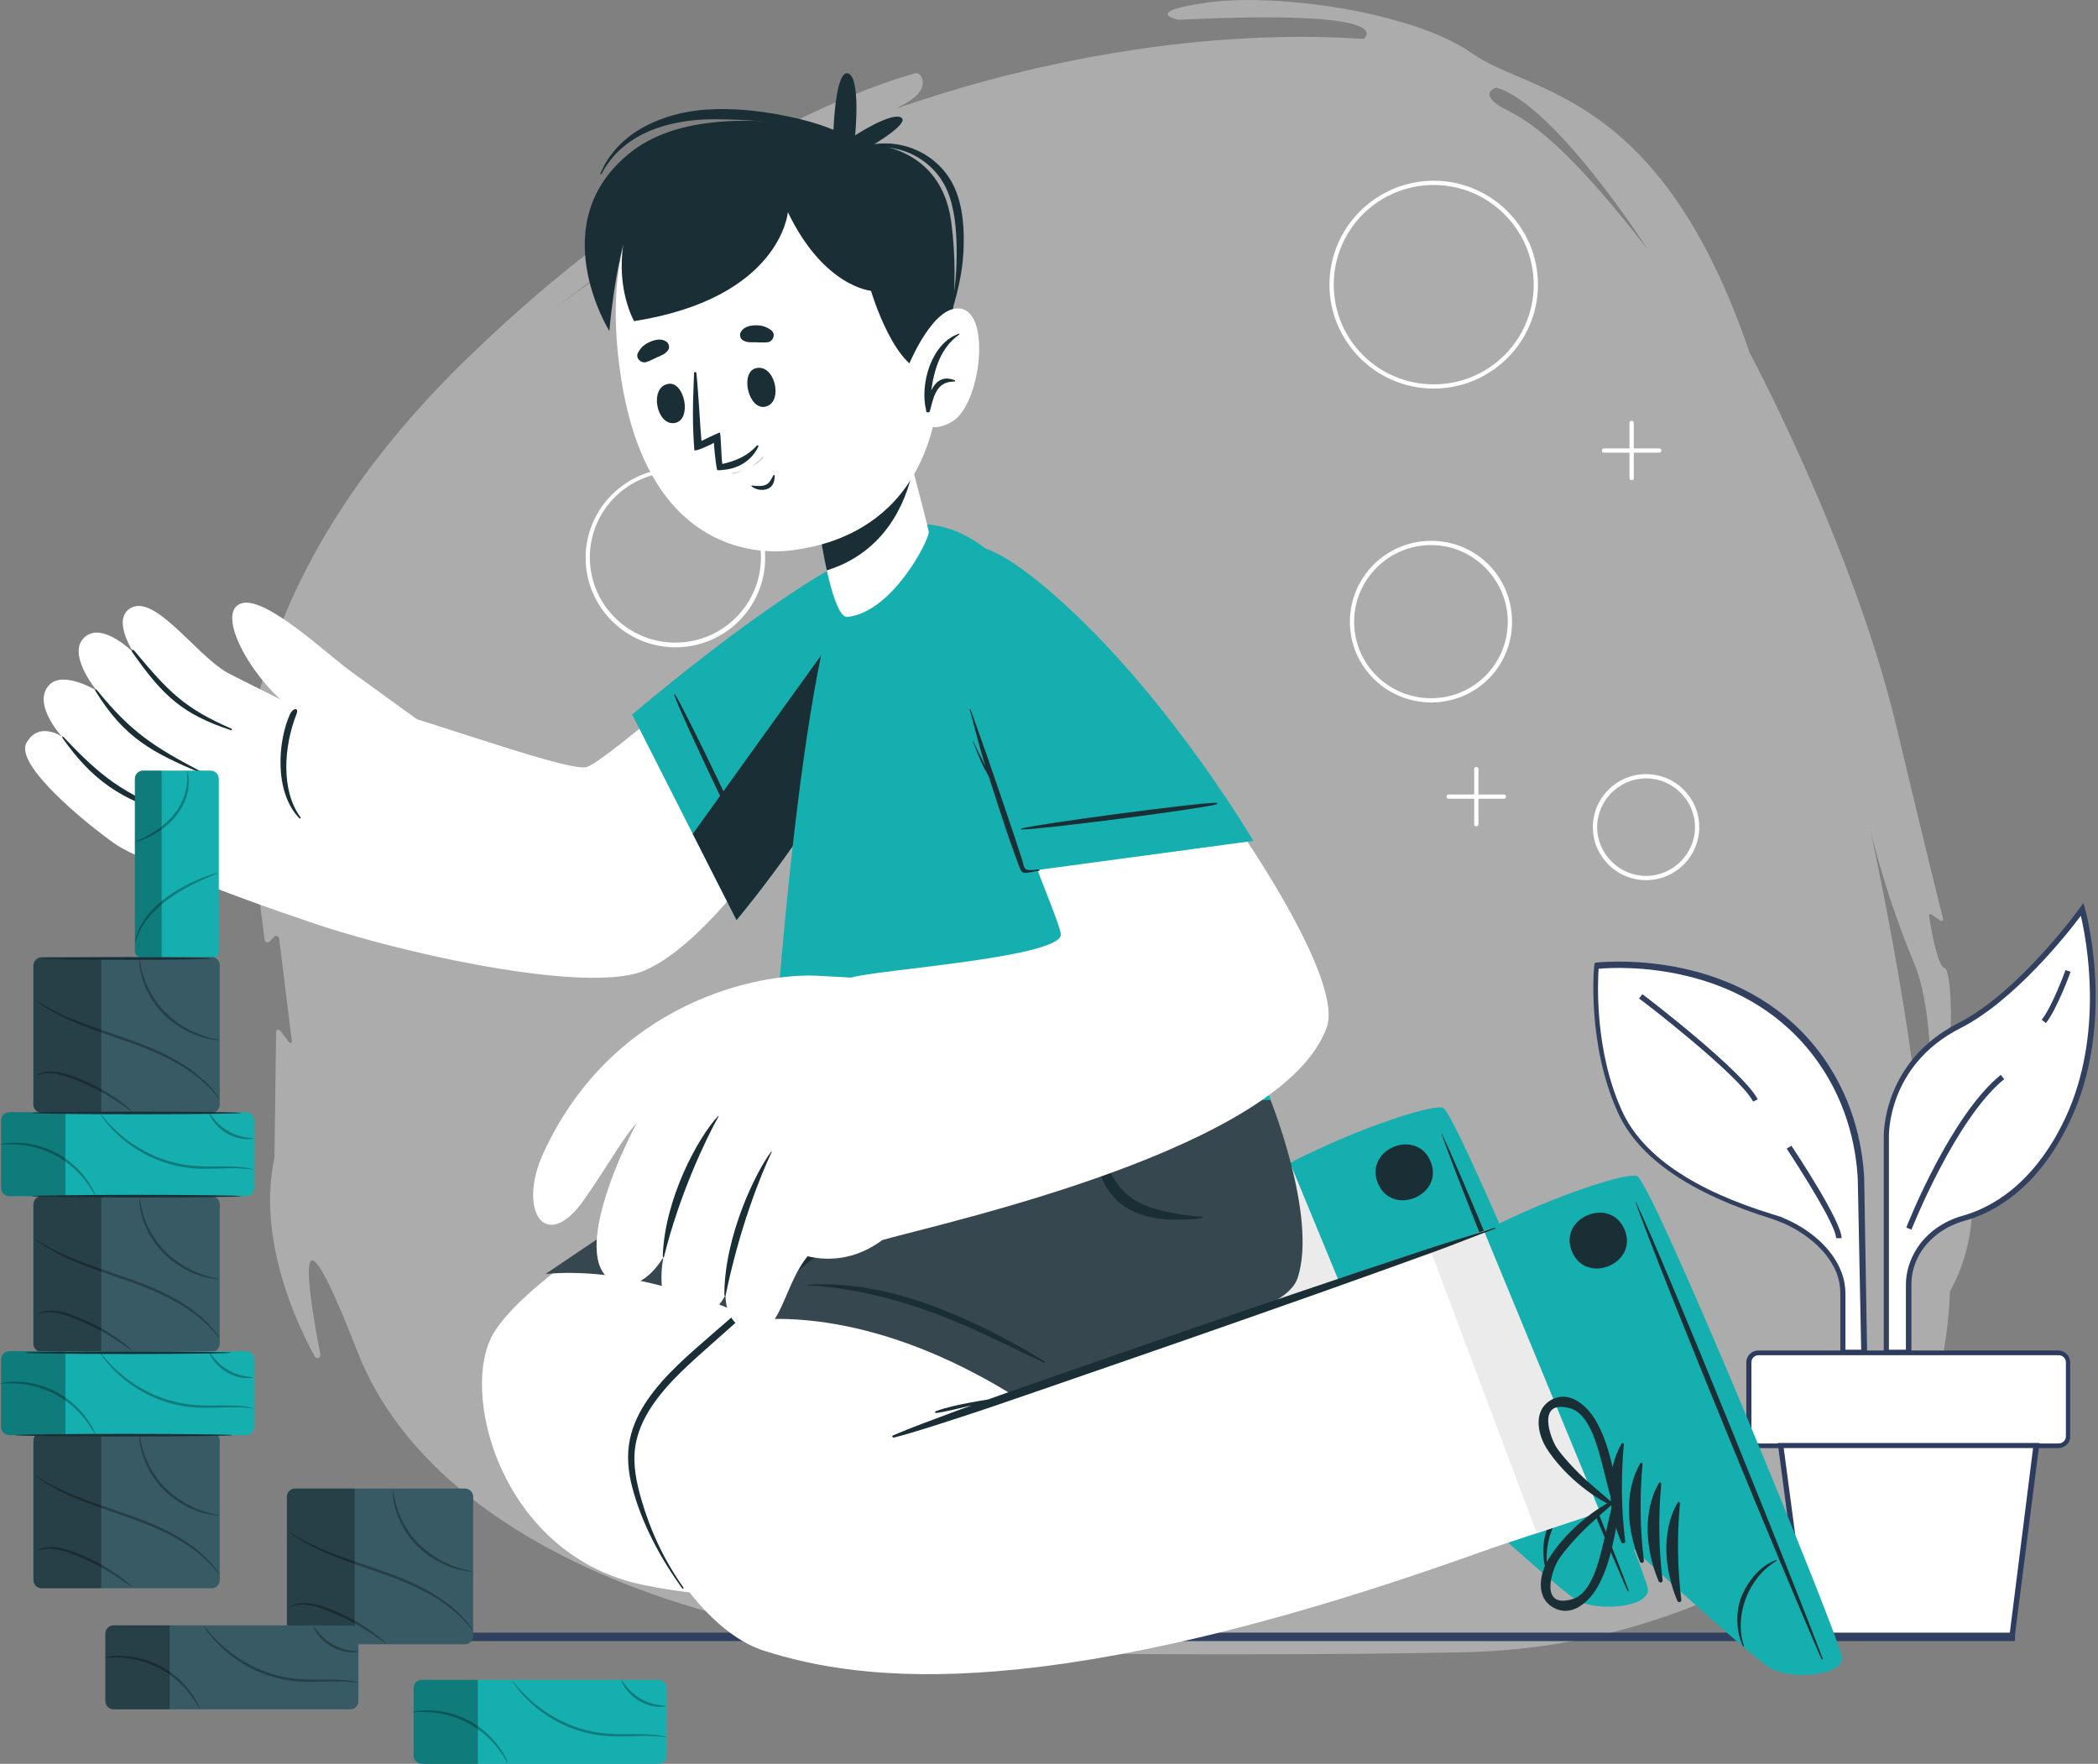
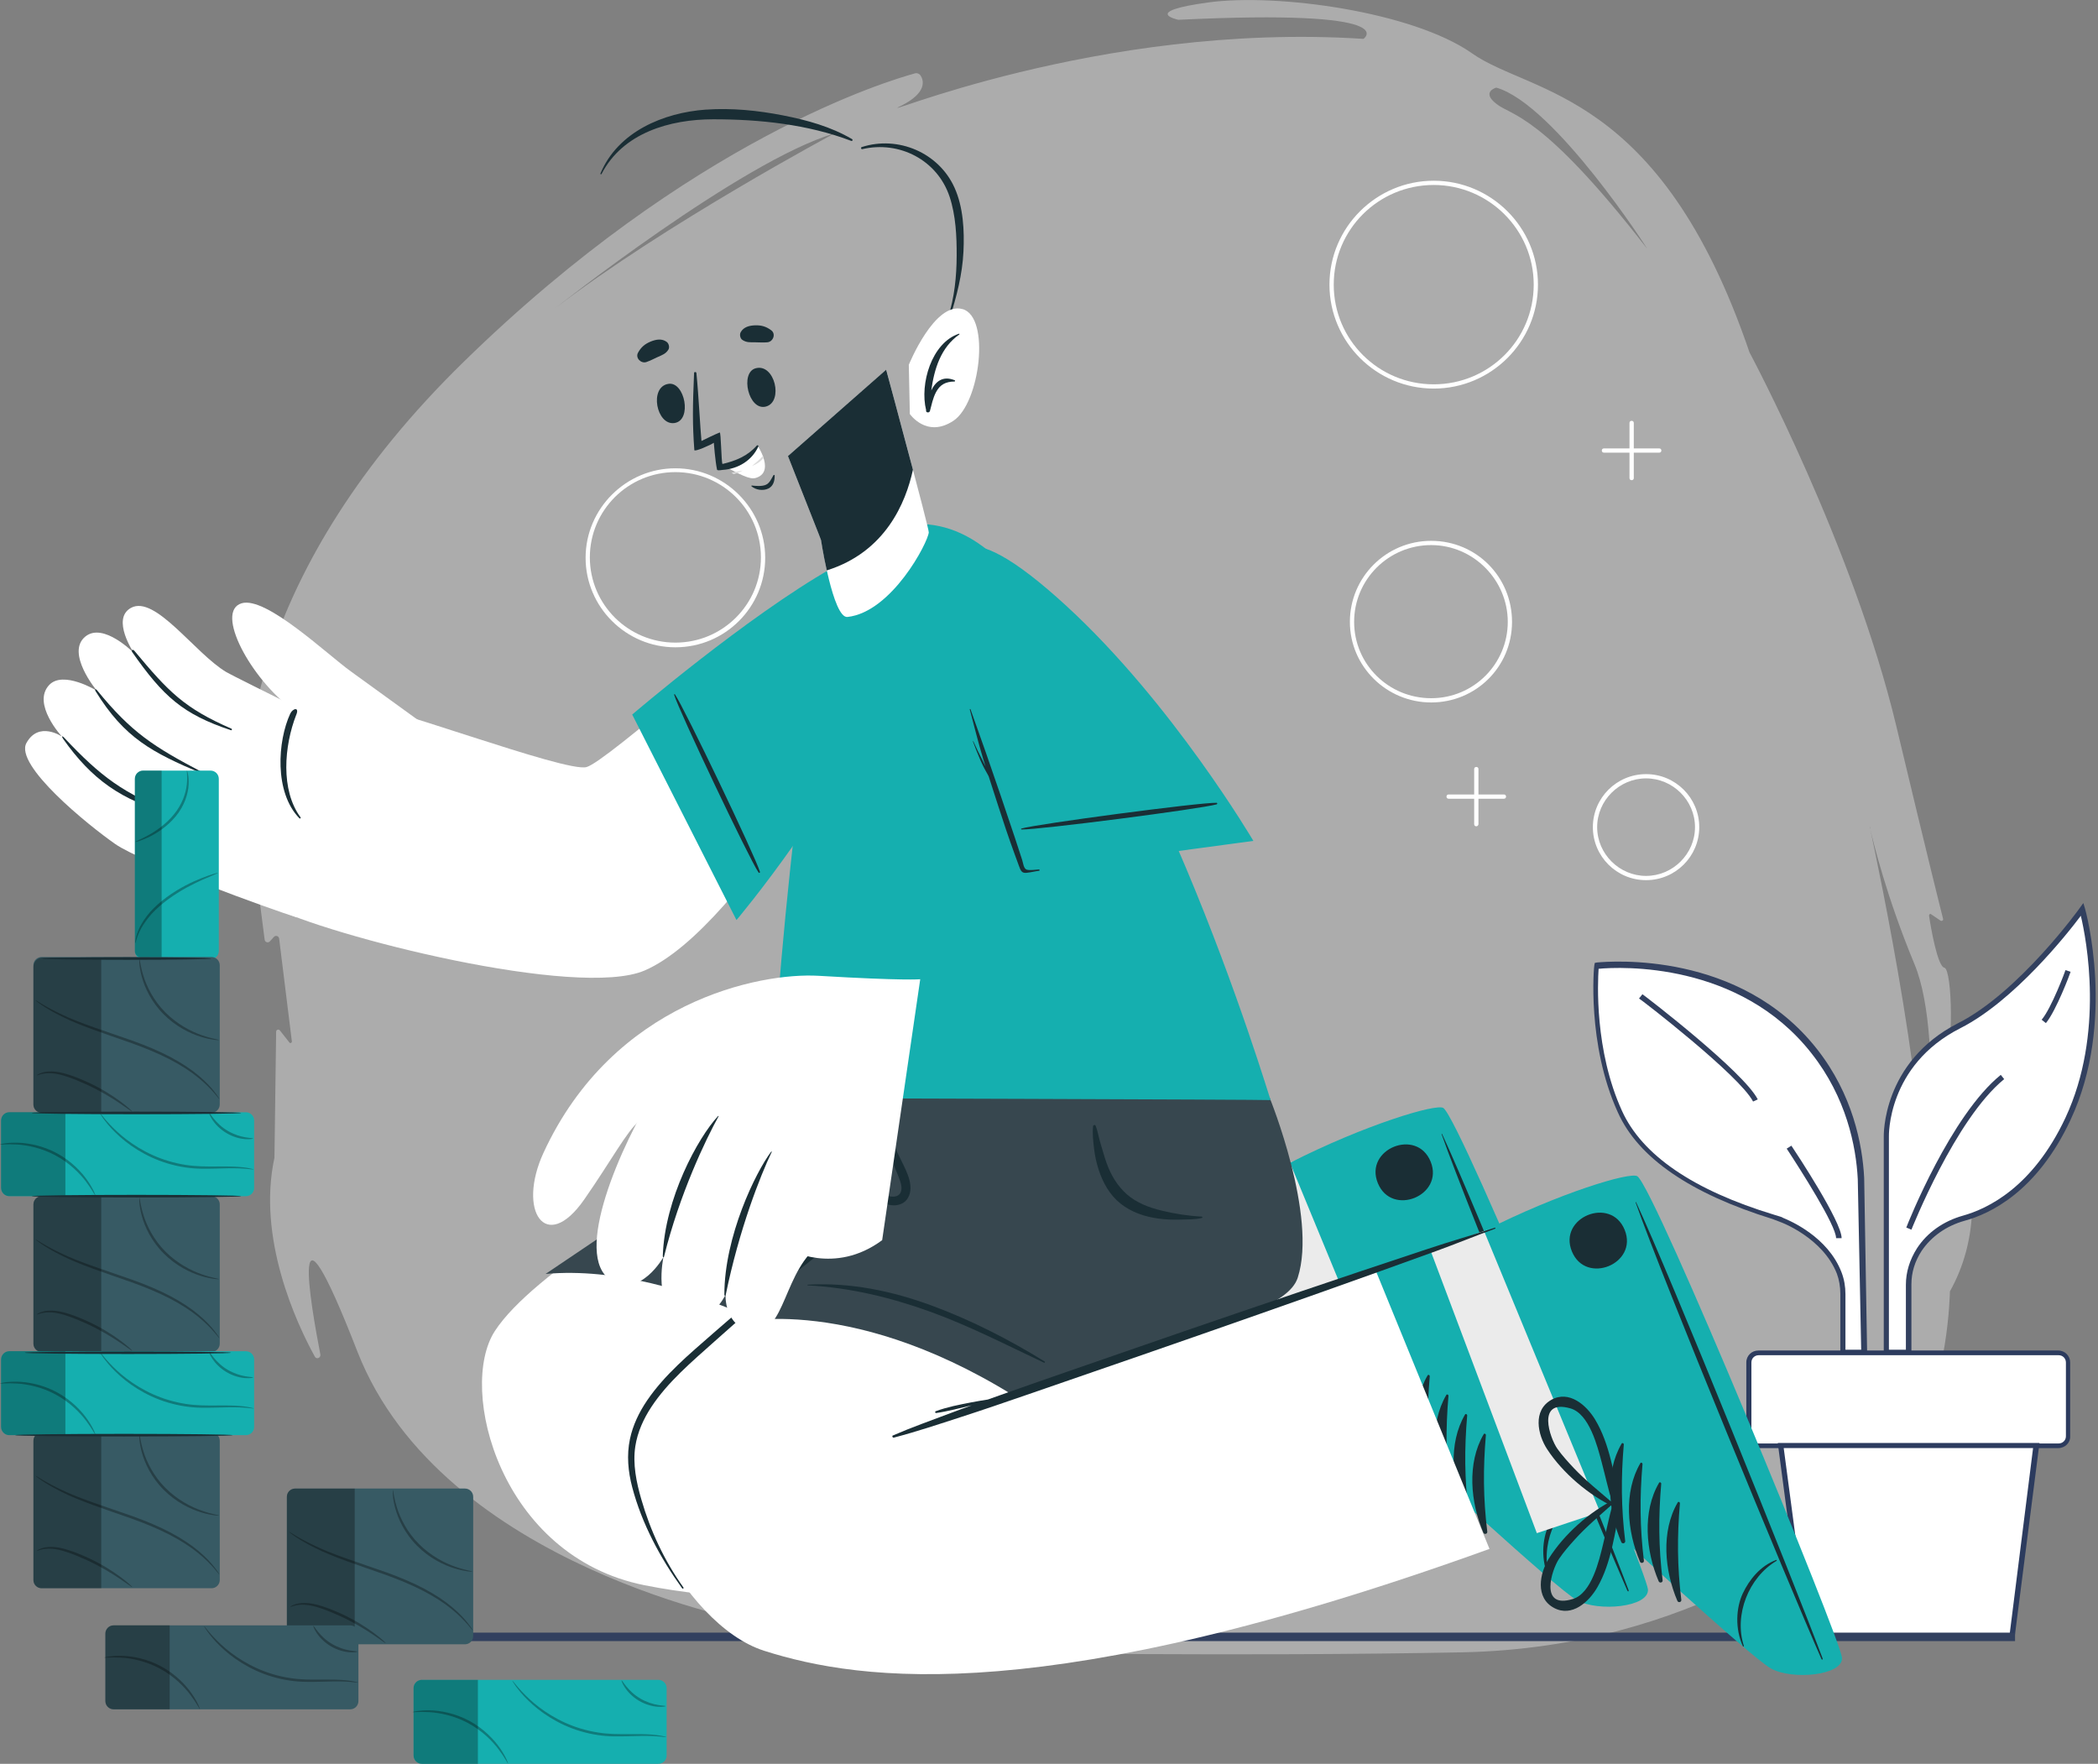
<svg xmlns="http://www.w3.org/2000/svg" width="113" height="95" viewBox="0 0 113 95" fill="none">
  <rect x="0" y="0" width="113" height="95" fill="#808080" stroke="none" />
  <g clip-path="url(#clip0_1605_3059)">
    <path opacity="0.35" d="M104.725 57.263C105.229 56.761 105.161 52.215 104.725 52.122C104.358 52.054 103.992 49.952 103.899 49.312C103.899 49.244 103.967 49.198 104.015 49.244L104.519 49.587C104.587 49.632 104.68 49.564 104.657 49.495C104.496 48.855 103.924 46.594 102.135 39.102C99.82 29.415 94.228 18.976 94.228 18.976C89.415 4.835 82.447 5.109 79.283 2.871C76.097 0.633 68.808 -0.373 65.095 0.129C61.404 0.632 63.467 1.066 63.467 1.066C75.752 0.472 73.438 2.094 73.438 2.094C59.089 1.158 46.619 6.64 48.523 5.704C49.943 4.995 49.76 4.334 49.578 4.059C49.509 3.968 49.394 3.923 49.303 3.946C47.882 4.334 37.27 7.464 24.96 19.503C13.386 30.811 13.179 40.817 13.316 43.147C13.338 43.49 13.361 43.672 13.361 43.672L14.255 50.617C14.278 50.754 14.439 50.799 14.53 50.708L14.759 50.456C14.85 50.365 15.011 50.411 15.034 50.547L15.721 56.099C15.721 56.167 15.63 56.213 15.583 56.145L15.079 55.504C15.011 55.413 14.873 55.459 14.873 55.572L14.782 62.358C13.842 66.677 15.951 71.245 16.959 73.072C17.049 73.231 17.279 73.14 17.256 72.958C16.729 70.239 15.491 63.135 19.251 72.799C23.812 84.451 40.82 87.443 40.82 87.443L51.41 88.951C51.571 88.974 51.73 88.996 51.891 88.996C53.838 89.019 66.974 89.226 78.732 88.996C91.453 88.745 98.765 82.143 98.765 82.143C98.765 82.143 97.574 82.577 96.267 83.422C94.982 84.29 97.551 81.8 97.551 81.8C97.551 81.8 100.393 79.562 101.493 77.688C102.365 76.225 102.708 76.729 102.823 77.025C102.846 77.093 102.937 77.116 102.984 77.047C104.931 74.9 105.024 69.555 105.024 69.555C108.118 64.026 104.223 57.767 104.727 57.264L104.725 57.263ZM29.909 16.598C29.909 16.598 39.926 8.672 44.944 7.186C44.944 7.186 35.798 12.075 29.909 16.598ZM80.589 5.587C79.763 4.947 80.589 4.719 80.589 4.719C83.73 5.61 88.818 13.515 88.702 13.377C82.995 6.021 81.39 6.25 80.589 5.587ZM103.533 66.332C104.176 60.757 101.08 46.297 100.737 44.675C100.715 44.584 100.715 44.516 100.715 44.516C100.715 44.516 100.737 44.561 100.737 44.675C100.898 45.361 101.609 48.307 103.12 51.94C104.839 56.097 103.533 66.332 103.533 66.332Z" fill="white" />
    <path d="M85.989 52.021C85.989 52.021 85.576 56.178 87.248 59.856C89.22 64.22 96.188 65.635 95.936 65.681C95.936 65.681 98.296 66.526 99.077 68.559C99.215 68.925 99.283 69.291 99.283 69.679V72.809H100.429C100.361 69.702 100.291 66.573 100.223 63.466C100.155 62.141 99.787 59.263 97.701 56.589C93.576 51.38 86.538 51.975 85.989 52.021Z" fill="white" />
    <path d="M100.565 72.97H99.122V69.681C99.122 69.292 99.054 68.927 98.938 68.606C98.182 66.664 95.913 65.819 95.89 65.819L95.477 65.66C91.054 64.29 88.235 62.37 87.134 59.903C85.461 56.225 85.85 52.022 85.874 51.977L85.897 51.863L86.011 51.84C86.79 51.772 93.712 51.223 97.862 56.5C99.787 58.944 100.315 61.641 100.406 63.445L100.567 72.97H100.565ZM99.397 72.696H100.245L100.061 63.511C99.971 61.73 99.442 59.102 97.563 56.726C93.689 51.791 87.293 52.066 86.102 52.18C86.056 52.888 85.873 56.566 87.362 59.833C88.439 62.209 91.19 64.104 95.568 65.431C95.843 65.522 95.981 65.544 96.026 65.59C96.417 65.749 98.457 66.617 99.19 68.537C99.328 68.902 99.397 69.291 99.397 69.702V72.694V72.696Z" fill="#32405F" />
    <path d="M94.423 59.331C93.69 57.916 88.349 53.803 88.279 53.779L88.463 53.55C88.692 53.709 93.919 57.73 94.675 59.215L94.423 59.329V59.331Z" fill="#32405F" />
    <path d="M99.191 66.687H98.893C98.893 66.001 96.968 62.986 96.233 61.866L96.485 61.707C96.76 62.118 99.191 65.796 99.191 66.687Z" fill="#32405F" />
    <path d="M101.62 72.832V61.228C101.62 61.228 101.459 57.321 105.562 55.242C108.885 53.551 112.187 48.983 112.187 48.983C112.187 48.983 113.882 54.969 111.431 60.269C109.62 64.153 107.053 65.294 105.816 65.637C104.854 65.912 103.982 66.482 103.433 67.327C103.088 67.83 102.861 68.47 102.861 69.201V72.857H101.623V72.834L101.62 72.832Z" fill="white" />
    <path d="M102.95 72.971H101.461V61.228C101.461 61.205 101.348 57.207 105.472 55.105C108.726 53.461 112.004 48.938 112.026 48.892L112.21 48.64L112.301 48.938C112.324 49.006 113.997 55.037 111.522 60.314C109.711 64.199 107.167 65.385 105.815 65.751C104.83 66.026 104.026 66.596 103.5 67.373C103.132 67.943 102.95 68.538 102.95 69.177V72.969V72.971ZM101.759 72.696H102.653V69.2C102.653 68.514 102.859 67.852 103.25 67.235C103.799 66.39 104.67 65.772 105.725 65.476C107.032 65.111 109.484 63.968 111.249 60.199C113.358 55.676 112.373 50.581 112.075 49.324C111.342 50.306 108.476 53.916 105.589 55.378C101.624 57.389 101.738 61.203 101.738 61.226V72.694H101.76L101.759 72.696Z" fill="#32405F" />
    <path d="M102.95 66.231L102.675 66.117C102.766 65.865 105.081 60.062 107.763 57.893L107.947 58.122C105.312 60.269 102.972 66.187 102.95 66.232V66.231Z" fill="#32405F" />
    <path d="M111.409 52.295C111.409 52.295 110.63 54.374 110.102 55.014L111.409 52.295Z" fill="#32405F" />
    <path d="M110.194 55.105L109.965 54.923C110.492 54.306 111.249 52.274 111.249 52.25L111.524 52.341C111.501 52.432 110.745 54.442 110.194 55.105Z" fill="#32405F" />
    <path d="M110.858 77.859H94.699C94.424 77.859 94.195 77.63 94.195 77.357V73.382C94.195 73.107 94.424 72.879 94.699 72.879H110.858C111.133 72.879 111.362 73.109 111.362 73.382V77.357C111.385 77.632 111.156 77.859 110.858 77.859Z" fill="white" />
    <path d="M110.859 77.996H94.7C94.332 77.996 94.058 77.698 94.058 77.355V73.38C94.058 73.014 94.355 72.74 94.7 72.74H110.859C111.226 72.74 111.501 73.037 111.501 73.38V77.355C111.524 77.698 111.226 77.996 110.859 77.996ZM94.722 72.993C94.516 72.993 94.332 73.152 94.332 73.382V77.357C94.332 77.564 94.493 77.746 94.722 77.746H110.882C111.088 77.746 111.272 77.586 111.272 77.357V73.382C111.272 73.177 111.111 72.993 110.882 72.993H94.722Z" fill="#2C3B5E" />
    <path d="M108.383 88.162H97.267L95.914 77.859H109.667L108.383 88.162Z" fill="white" />
    <path d="M108.495 88.298H97.15L95.752 77.721H109.848L108.495 88.298ZM97.402 88.001H108.244L109.503 77.994H96.072L97.402 88.001Z" fill="#2C3B5E" />
    <path d="M108.532 87.935H11.438V88.391H108.532V87.935Z" fill="#32405F" />
    <path d="M36.377 34.864C33.718 34.864 31.541 32.694 31.541 30.044C31.541 27.393 33.719 25.223 36.377 25.223C39.035 25.223 41.214 27.393 41.214 30.044C41.214 32.694 39.06 34.864 36.377 34.864ZM36.377 25.429C33.833 25.429 31.77 27.485 31.77 30.021C31.77 32.556 33.833 34.612 36.377 34.612C38.922 34.612 40.984 32.556 40.984 30.021C40.984 27.485 38.922 25.429 36.377 25.429Z" fill="white" />
    <path d="M77.221 20.929C74.128 20.929 71.606 18.416 71.606 15.332C71.606 12.247 74.128 9.734 77.221 9.734C80.315 9.734 82.836 12.247 82.836 15.332C82.836 18.416 80.315 20.929 77.221 20.929ZM77.221 9.963C74.242 9.963 71.836 12.362 71.836 15.332C71.836 18.301 74.242 20.7 77.221 20.7C80.201 20.7 82.607 18.301 82.607 15.332C82.607 12.362 80.177 9.963 77.221 9.963Z" fill="white" />
    <path d="M77.084 37.835C74.678 37.835 72.706 35.893 72.706 33.494C72.706 31.095 74.653 29.13 77.084 29.13C79.514 29.13 81.439 31.072 81.439 33.494C81.439 35.916 79.492 37.835 77.084 37.835ZM77.084 29.359C74.792 29.359 72.935 31.209 72.935 33.494C72.935 35.779 74.792 37.606 77.084 37.606C79.376 37.606 81.21 35.756 81.21 33.494C81.21 31.232 79.353 29.359 77.084 29.359Z" fill="white" />
    <path d="M88.659 47.406C87.077 47.406 85.793 46.127 85.793 44.551C85.793 42.974 87.077 41.695 88.659 41.695C90.241 41.695 91.523 42.974 91.523 44.551C91.523 46.127 90.239 47.406 88.659 47.406ZM88.659 41.924C87.216 41.924 86.024 43.112 86.024 44.551C86.024 45.989 87.216 47.177 88.659 47.177C90.103 47.177 91.294 45.989 91.294 44.551C91.294 43.112 90.103 41.924 88.659 41.924Z" fill="white" />
    <path d="M87.881 25.863C87.813 25.863 87.766 25.818 87.766 25.75V22.78C87.766 22.712 87.811 22.666 87.881 22.666C87.951 22.666 87.997 22.712 87.997 22.78V25.75C87.997 25.818 87.951 25.863 87.881 25.863Z" fill="white" />
    <path d="M89.369 24.38H86.389C86.321 24.38 86.275 24.334 86.275 24.266C86.275 24.198 86.321 24.152 86.389 24.152H89.369C89.437 24.152 89.483 24.198 89.483 24.266C89.483 24.334 89.437 24.38 89.369 24.38Z" fill="white" />
    <path d="M79.516 44.505C79.448 44.505 79.4 44.46 79.4 44.392V41.422C79.4 41.354 79.446 41.309 79.516 41.309C79.586 41.309 79.631 41.354 79.631 41.422V44.392C79.631 44.437 79.586 44.505 79.516 44.505Z" fill="white" />
    <path d="M81.003 43.02H78.023C77.955 43.02 77.909 42.974 77.909 42.906C77.909 42.838 77.955 42.792 78.023 42.792H81.003C81.071 42.792 81.117 42.838 81.117 42.906C81.117 42.974 81.071 43.02 81.003 43.02Z" fill="white" />
    <path d="M39.08 45.625C39.01 45.625 38.965 45.58 38.965 45.511V43.203C38.965 43.135 39.01 43.09 39.08 43.09C39.15 43.09 39.196 43.135 39.196 43.203V45.511C39.196 45.58 39.15 45.625 39.08 45.625Z" fill="white" />
    <path d="M40.249 44.483H37.934C37.866 44.483 37.818 44.437 37.818 44.369C37.818 44.3 37.864 44.255 37.934 44.255H40.249C40.317 44.255 40.362 44.3 40.362 44.369C40.362 44.437 40.294 44.483 40.249 44.483Z" fill="white" />
    <path d="M70.16 79.677C70.16 79.677 50.872 88.594 34.718 85.382C26.942 83.835 24.631 74.801 26.655 71.688C28.729 68.507 36.165 64.306 40.16 61.625C41.418 60.785 41.973 59.144 41.973 59.144H56.615C56.615 59.144 59.806 62.775 58.189 65.602C58.165 65.651 58.135 65.693 58.098 65.742L63.239 64.654L70.16 79.679V79.677Z" fill="white" />
    <path d="M58.19 65.6C57.387 66.487 45.401 73.637 45.401 73.637C45.401 73.637 36.927 67.942 29.386 68.615C29.386 68.615 39.825 61.585 40.406 61.163C41.207 60.582 41.555 59.142 41.555 59.142H56.614C56.614 59.142 60.631 62.902 58.189 65.6H58.19Z" fill="#37474F" />
    <path d="M33.004 66.577C36.901 66.641 40.734 67.737 44.078 69.742C45.042 70.321 45.938 70.995 46.815 71.7C46.85 71.728 46.815 71.789 46.776 71.761C45.237 70.62 43.504 69.681 41.748 68.92C39.996 68.16 38.159 67.59 36.29 67.205C35.205 66.981 34.105 66.822 33.001 66.734C32.901 66.725 32.903 66.577 33.004 66.578V66.577Z" fill="#1A2E35" />
    <path d="M88.234 85.273C88.289 86.202 85.631 86.419 84.535 85.798C84.187 85.6 83.211 84.743 82.021 83.654C79.407 81.254 75.793 77.746 75.793 77.746L61.472 82.512L59.136 65.52C59.136 65.52 66.604 63.69 66.973 63.553C67.923 63.202 68.856 62.852 69.766 62.516C69.822 62.495 69.878 62.474 69.933 62.453C74.07 60.95 77.494 59.816 77.839 60.068C78.766 60.739 88.182 84.337 88.234 85.271V85.273Z" fill="white" />
    <path d="M66.603 63.691L72.327 78.902L75.791 77.747C75.791 77.747 79.405 81.254 82.021 83.656C83.209 84.746 84.187 85.604 84.535 85.8C85.63 86.421 88.288 86.204 88.232 85.275C88.182 84.337 78.764 60.741 77.837 60.069C77.494 59.819 74.07 60.951 69.933 62.454C69.877 62.477 69.821 62.496 69.767 62.519C68.854 62.853 67.921 63.202 66.975 63.553C66.849 63.6 66.728 63.646 66.603 63.693V63.691Z" fill="#EBEBEB" />
    <path d="M88.76 85.609C88.696 84.645 78.708 60.365 77.742 59.679C77.376 59.417 73.483 60.593 69.481 62.628L75.938 78.272C75.938 78.272 83.798 85.555 84.939 86.192C86.076 86.825 88.825 86.571 88.76 85.607V85.609Z" fill="#15AFAF" />
    <path d="M87.645 85.66C85.871 81.63 79.096 65.214 77.649 61.097C77.637 61.063 77.659 61.055 77.675 61.086C79.521 65.041 86.162 81.513 87.712 85.633C87.745 85.721 87.682 85.746 87.645 85.662V85.66Z" fill="#1A2E35" />
    <path d="M83.423 84.991C82.987 84.043 83.057 82.911 83.416 82.148C83.761 81.415 84.359 80.662 85.215 80.344C85.239 80.335 85.258 80.379 85.234 80.393C83.736 81.28 82.933 83.305 83.474 84.97C83.484 85.004 83.437 85.023 83.423 84.991Z" fill="#1A2E35" />
    <path d="M76.872 79.383C76.179 77.763 75.978 75.639 76.893 74.078C76.928 74.017 77.013 74.069 77.008 74.127C76.854 75.912 76.865 77.544 77.084 79.329C77.099 79.455 76.921 79.499 76.872 79.383Z" fill="#1A2E35" />
    <path d="M77.88 80.439C77.187 78.818 76.985 76.694 77.9 75.133C77.936 75.072 78.021 75.124 78.016 75.182C77.862 76.967 77.873 78.6 78.091 80.384C78.107 80.51 77.928 80.554 77.88 80.439Z" fill="#1A2E35" />
    <path d="M78.887 81.494C78.195 79.873 77.993 77.749 78.908 76.188C78.943 76.127 79.029 76.18 79.024 76.237C78.87 78.022 78.88 79.655 79.099 81.439C79.115 81.565 78.936 81.609 78.887 81.494Z" fill="#1A2E35" />
    <path d="M79.894 82.55C79.201 80.93 79 78.806 79.915 77.245C79.95 77.184 80.036 77.236 80.031 77.294C79.877 79.079 79.887 80.712 80.106 82.496C80.122 82.622 79.943 82.666 79.894 82.55Z" fill="#1A2E35" />
    <path d="M74.211 63.723C73.464 61.893 76.307 60.729 77.054 62.563C77.801 64.393 74.958 65.557 74.211 63.723Z" fill="#1A2E35" />
    <path d="M75.585 81.819C76.358 80.473 76.521 78.841 76.846 77.35C76.88 77.196 76.726 77.098 76.594 77.112C76.586 77.084 76.561 77.065 76.526 77.081C75.159 77.749 73.781 78.977 72.969 80.274C72.468 81.074 72.227 82.388 73.251 82.932C74.218 83.446 75.133 82.605 75.585 81.819ZM74.265 82.449C72.426 83.016 73.13 80.857 73.523 80.281C73.775 79.912 74.078 79.565 74.377 79.235C75.006 78.54 75.721 77.948 76.414 77.324C76.209 78.046 76.069 78.78 75.891 79.507C75.679 80.375 75.28 82.136 74.267 82.449H74.265Z" fill="#1A2E35" />
    <path d="M73.106 71.723C72.095 72.288 72.365 73.597 72.882 74.386C73.721 75.665 75.126 76.864 76.506 77.502C76.54 77.518 76.564 77.497 76.573 77.469C76.704 77.48 76.856 77.378 76.82 77.224C76.463 75.742 76.265 74.113 75.463 72.783C74.996 72.008 74.062 71.188 73.106 71.721V71.723ZM75.819 75.088C76.011 75.812 76.169 76.542 76.389 77.261C75.684 76.65 74.956 76.075 74.312 75.394C74.006 75.069 73.696 74.729 73.436 74.365C73.031 73.798 72.281 71.655 74.132 72.183C75.152 72.474 75.588 74.225 75.819 75.09V75.088Z" fill="#1A2E35" />
-     <path d="M98.683 88.949C98.738 89.878 96.08 90.095 94.984 89.474C94.636 89.276 93.66 88.419 92.47 87.331C89.856 84.93 86.243 81.422 86.243 81.422L71.921 86.188L64.769 72.158C64.769 72.158 71.256 69.555 77.422 67.229C78.371 66.872 79.305 66.528 80.215 66.192C80.271 66.171 80.327 66.15 80.383 66.129C84.519 64.626 87.943 63.492 88.288 63.744C89.216 64.416 98.631 88.013 98.683 88.947V88.949Z" fill="white" />
    <path d="M77.053 67.366L82.776 82.577L86.241 81.422C86.241 81.422 89.854 84.928 92.47 87.331C93.658 88.421 94.636 89.278 94.984 89.474C96.08 90.095 98.738 89.878 98.682 88.949C98.631 88.013 89.214 64.416 88.286 63.744C87.943 63.494 84.519 64.626 80.382 66.129C80.327 66.151 80.271 66.171 80.216 66.194C79.303 66.528 78.37 66.876 77.424 67.228C77.298 67.275 77.177 67.32 77.053 67.368V67.366Z" fill="#EBEBEB" />
    <path d="M99.211 89.285C99.146 88.321 89.158 64.041 88.192 63.355C87.827 63.093 83.933 64.269 79.932 66.304L86.388 81.948C86.388 81.948 94.248 89.231 95.389 89.868C96.526 90.501 99.275 90.248 99.211 89.283V89.285Z" fill="#15AFAF" />
    <path d="M98.096 89.336C96.321 85.306 89.546 68.89 88.099 64.773C88.087 64.739 88.11 64.731 88.125 64.762C89.971 68.717 96.612 85.189 98.162 89.31C98.195 89.397 98.132 89.422 98.096 89.338V89.336Z" fill="#1A2E35" />
    <path d="M93.874 88.667C93.438 87.719 93.508 86.587 93.867 85.824C94.212 85.091 94.81 84.338 95.666 84.02C95.69 84.011 95.71 84.055 95.685 84.069C94.187 84.956 93.384 86.981 93.925 88.646C93.935 88.68 93.888 88.699 93.874 88.667Z" fill="#1A2E35" />
    <path d="M87.323 83.058C86.63 81.437 86.429 79.313 87.344 77.752C87.379 77.691 87.465 77.744 87.459 77.801C87.305 79.586 87.316 81.219 87.535 83.003C87.55 83.129 87.372 83.173 87.323 83.058Z" fill="#1A2E35" />
    <path d="M88.331 84.113C87.638 82.492 87.437 80.368 88.352 78.807C88.387 78.746 88.472 78.799 88.467 78.856C88.313 80.641 88.324 82.274 88.542 84.058C88.558 84.184 88.38 84.228 88.331 84.113Z" fill="#1A2E35" />
    <path d="M89.338 85.17C88.646 83.549 88.444 81.425 89.359 79.864C89.394 79.803 89.48 79.856 89.475 79.913C89.321 81.698 89.332 83.331 89.55 85.115C89.566 85.241 89.388 85.285 89.338 85.17Z" fill="#1A2E35" />
    <path d="M90.345 86.225C89.653 84.604 89.451 82.48 90.366 80.919C90.401 80.858 90.487 80.911 90.482 80.968C90.328 82.753 90.338 84.386 90.557 86.17C90.573 86.296 90.394 86.34 90.345 86.225Z" fill="#1A2E35" />
    <path d="M84.662 67.399C83.915 65.569 86.758 64.405 87.505 66.239C88.253 68.069 85.409 69.233 84.662 67.399Z" fill="#1A2E35" />
    <path d="M86.035 85.493C86.808 84.148 86.971 82.515 87.296 81.024C87.33 80.871 87.176 80.772 87.045 80.785C87.036 80.757 87.011 80.737 86.976 80.753C85.61 81.422 84.231 82.65 83.419 83.947C82.919 84.746 82.677 86.06 83.701 86.604C84.668 87.119 85.584 86.277 86.035 85.492V85.493ZM84.716 86.123C82.877 86.69 83.58 84.531 83.974 83.955C84.226 83.586 84.528 83.24 84.828 82.909C85.456 82.214 86.171 81.623 86.864 80.998C86.66 81.721 86.52 82.454 86.341 83.182C86.129 84.05 85.731 85.81 84.717 86.123H84.716Z" fill="#1A2E35" />
    <path d="M83.557 75.397C82.545 75.962 82.815 77.271 83.333 78.06C84.171 79.34 85.576 80.538 86.957 81.177C86.99 81.192 87.014 81.171 87.023 81.144C87.154 81.154 87.306 81.052 87.27 80.898C86.913 79.416 86.715 77.787 85.914 76.458C85.446 75.682 84.512 74.862 83.557 75.395V75.397ZM86.269 78.762C86.461 79.486 86.619 80.216 86.839 80.933C86.134 80.323 85.406 79.747 84.762 79.067C84.456 78.741 84.146 78.402 83.886 78.038C83.481 77.471 82.731 75.327 84.582 75.856C85.602 76.146 86.038 77.898 86.269 78.762Z" fill="#1A2E35" />
    <path d="M44.601 59.154H67.908C67.908 59.154 70.842 66.53 69.226 69.361C67.609 72.192 51.124 75.975 51.124 75.975L74.12 68.489L80.225 83.425C56.463 92.004 46.393 90.578 41.161 88.913C36.69 87.49 32.58 79.103 34.676 76.034C37.576 71.788 47.443 64.71 47.443 64.71L44.603 59.154H44.601Z" fill="white" />
    <path d="M68.392 59.142H44.212L47.44 64.708C43.125 68.055 39.26 71.31 39.26 71.31C39.26 71.31 45.435 69.515 54.535 75.13C54.535 75.13 58.829 73.59 62.908 72.218C66.225 71.102 69.419 70.307 69.898 68.815C70.969 65.485 68.392 59.144 68.392 59.144V59.142Z" fill="#37474F" />
    <path d="M58.87 60.666C58.877 60.601 58.979 60.556 59.01 60.633C59.135 60.937 59.178 61.275 59.276 61.59C59.383 61.929 59.472 62.274 59.591 62.612C59.821 63.266 60.17 63.865 60.694 64.327C61.215 64.785 61.887 65.039 62.554 65.201C63.255 65.375 64.006 65.49 64.727 65.527C64.767 65.529 64.776 65.588 64.736 65.599C64.366 65.69 63.983 65.676 63.605 65.688C63.201 65.7 62.797 65.688 62.396 65.634C61.653 65.532 60.94 65.294 60.349 64.823C59.763 64.356 59.399 63.691 59.17 62.988C59.051 62.624 58.972 62.243 58.926 61.863C58.883 61.485 58.83 61.046 58.874 60.668L58.87 60.666Z" fill="#1A2E35" />
    <path d="M44.648 59.884C44.861 60.215 45.099 60.536 45.323 60.86C45.558 61.196 45.763 61.555 45.974 61.905C46.345 62.519 46.678 63.173 47.087 63.763C47.255 64.005 47.462 64.239 47.731 64.368C47.98 64.487 48.377 64.519 48.511 64.22C48.623 63.97 48.496 63.632 48.403 63.394C48.261 63.032 48.107 62.673 47.959 62.313C47.617 61.488 47.309 60.661 47.007 59.823C46.993 59.782 47.052 59.763 47.073 59.796C47.577 60.598 48.027 61.408 48.426 62.267C48.702 62.862 49.234 63.705 48.968 64.388C48.69 65.098 47.797 65.012 47.29 64.626C46.7 64.176 46.364 63.432 46.029 62.79C45.78 62.316 45.525 61.844 45.285 61.364C45.045 60.883 44.851 60.381 44.617 59.896C44.606 59.875 44.636 59.859 44.648 59.879V59.884Z" fill="#1A2E35" />
    <path d="M43.505 69.194C45.797 69.065 48.029 69.527 50.174 70.316C52.296 71.096 54.345 72.143 56.266 73.332C56.307 73.357 56.27 73.413 56.228 73.394C54.191 72.437 52.198 71.404 50.076 70.64C47.972 69.88 45.743 69.345 43.505 69.231C43.483 69.231 43.483 69.196 43.505 69.194Z" fill="#1A2E35" />
    <path d="M47.434 64.717C44.277 66.911 41.266 69.306 38.377 71.842C37.122 72.942 35.801 74.038 34.854 75.429C34.426 76.059 34.086 76.76 33.929 77.509C33.747 78.374 33.829 79.261 34.053 80.108C34.568 82.064 35.563 83.915 36.741 85.548C36.772 85.59 36.842 85.548 36.811 85.504C35.782 84.06 35.033 82.458 34.541 80.753C34.275 79.833 34.072 78.855 34.219 77.896C34.337 77.135 34.658 76.426 35.078 75.786C35.971 74.426 37.266 73.343 38.466 72.267C39.834 71.042 41.227 69.842 42.662 68.694C44.272 67.406 45.899 66.138 47.556 64.909C47.673 64.822 47.558 64.626 47.434 64.712V64.717Z" fill="#1A2E35" />
    <path d="M48.097 77.313C49.115 76.871 50.167 76.503 51.205 76.108C51.581 75.964 51.959 75.829 52.337 75.693C51.705 75.838 51.07 76.013 50.428 76.106C50.363 76.115 50.342 76.031 50.403 76.008C51.017 75.781 51.677 75.656 52.317 75.532C52.613 75.474 52.909 75.427 53.205 75.38C53.575 75.249 53.945 75.117 54.316 74.986C56.419 74.241 58.533 73.52 60.639 72.787C64.868 71.319 69.106 69.877 73.35 68.449C74.532 68.052 75.719 67.662 76.903 67.266C78.1 66.865 79.316 66.522 80.513 66.125C80.548 66.113 80.56 66.167 80.527 66.18C79.462 66.563 78.412 67 77.346 67.385C76.31 67.76 75.273 68.132 74.235 68.507C72.135 69.264 70.027 70.003 67.92 70.745C63.71 72.227 59.49 73.683 55.271 75.138C54.104 75.541 52.937 75.942 51.763 76.321C50.566 76.71 49.362 77.112 48.144 77.431C48.074 77.448 48.027 77.34 48.097 77.31V77.313Z" fill="#1A2E35" />
    <path d="M49.367 32.513C47.531 36.297 40.07 49.949 34.733 52.266C31.137 53.826 17.687 50.42 14.539 48.796C13.251 48.131 17.258 37.764 18.807 37.793C20.492 37.827 30.481 41.634 31.594 41.314C32.707 40.994 40.472 33.984 45.367 30.544C48.299 28.483 50.399 30.383 49.367 32.513Z" fill="white" />
    <path d="M15.986 49.413C14.691 49.011 7.662 46.474 6.203 45.457C4.745 44.441 0.759 41.211 1.426 40.014C2.091 38.817 3.333 39.671 3.333 39.671C3.333 39.671 1.703 37.909 2.646 36.897C3.398 36.091 5.211 37.198 5.211 37.198C5.211 37.198 3.526 35.174 4.59 34.29C5.559 33.485 7.211 35.172 7.211 35.172C7.211 35.172 5.972 33.335 7.055 32.74C8.359 32.024 10.504 35.202 12.198 36.205C12.583 36.432 20.324 40.26 20.324 40.26L15.984 49.415L15.986 49.413Z" fill="white" />
    <path d="M7.24 35.056C9.089 37.273 9.921 38.138 12.465 39.247C12.514 39.268 12.493 39.347 12.44 39.33C9.851 38.469 8.792 37.515 7.124 35.127C7.044 35.011 7.156 34.953 7.242 35.056H7.24Z" fill="#1A2E35" />
    <path d="M5.238 37.19C7.094 39.469 8.289 40.22 10.868 41.58C10.905 41.599 10.875 41.662 10.837 41.646C8.195 40.525 6.706 39.753 5.15 37.231C5.08 37.118 5.154 37.084 5.238 37.19Z" fill="#1A2E35" />
    <path d="M3.462 39.739C5.418 41.818 6.676 42.773 9.35 43.77C9.413 43.793 9.385 43.888 9.318 43.87C6.492 43.118 4.916 41.937 3.406 39.804C3.303 39.658 3.339 39.606 3.462 39.737V39.739Z" fill="#1A2E35" />
    <path d="M23.056 39.174C23.056 39.174 20.184 37.09 18.895 36.161C17.605 35.232 14.326 32.103 13.017 32.492C11.547 32.929 13.5 36.563 15.789 38.239C15.789 38.239 14.246 42.633 16.366 44.346C18.487 46.061 23.056 39.174 23.056 39.174Z" fill="white" />
    <path d="M15.959 38.491C15.297 40.18 15.11 42.565 16.186 44.019C16.218 44.061 16.162 44.111 16.125 44.073C14.76 42.67 14.951 39.91 15.633 38.437C15.765 38.154 16.132 38.056 15.961 38.491H15.959Z" fill="#1A2E35" />
    <path d="M39.667 49.555L34.051 38.486C34.051 38.486 40.215 33.211 44.817 30.595C49.419 27.979 51.368 28.77 48.296 35.886C45.223 43.002 39.667 49.555 39.667 49.555Z" fill="#15AFAF" />
    <path d="M36.354 37.4C36.854 38.129 40.681 46.113 40.933 46.964C40.945 47.006 40.882 47.032 40.858 46.997C40.352 46.26 36.557 38.261 36.309 37.419C36.301 37.394 36.338 37.377 36.354 37.4Z" fill="#1A2E35" />
-     <path d="M37.313 44.911L39.67 49.555C39.67 49.555 45.222 43.001 48.298 35.886C50.288 31.27 50.172 29.317 48.586 29.23L37.313 44.913V44.911Z" fill="#1A2E35" />
    <path d="M68.436 59.252C68.454 59.222 41.556 59.142 41.556 59.142C41.497 59.033 42.904 36.229 45.623 30.481C46.545 28.532 49.796 27.104 52.934 29.433C61.439 35.749 68.419 59.284 68.436 59.254V59.252Z" fill="#15AFAF" />
    <path d="M50.025 28.673C49.985 29.212 48.035 32.969 45.645 33.23C44.867 33.314 44.223 29.085 44.223 29.085L44.104 28.784L42.441 24.565L47.734 19.914C47.734 19.914 50.039 28.448 50.025 28.677V28.673Z" fill="white" />
    <path d="M42.439 24.563L44.102 28.78L44.219 29.085C44.219 29.085 44.336 29.849 44.53 30.722C47.688 29.735 48.789 27.074 49.172 25.298C48.521 22.831 47.73 19.912 47.73 19.912L42.438 24.565L42.439 24.563Z" fill="#1A2E35" />
-     <path d="M33.401 20.023C34.749 29.644 40.666 29.923 42.739 29.629C44.622 29.363 51 28.217 50.653 18.507C50.305 8.798 45.406 6.383 41.066 6.765C36.727 7.146 32.051 10.4 33.401 20.023Z" fill="white" />
    <path d="M34.814 19.5C35.031 19.426 35.22 19.323 35.428 19.228C35.663 19.122 35.86 19.06 36 18.831C36.075 18.709 36.025 18.504 35.913 18.418C35.652 18.22 35.332 18.28 35.045 18.397C34.733 18.525 34.525 18.702 34.364 18.997C34.209 19.282 34.527 19.596 34.814 19.5Z" fill="#1A2E35" />
    <path d="M41.336 18.436C41.107 18.456 40.894 18.439 40.666 18.436C40.409 18.434 40.204 18.458 39.982 18.306C39.863 18.226 39.826 18.016 39.894 17.893C40.054 17.606 40.369 17.531 40.678 17.522C41.014 17.512 41.277 17.59 41.544 17.793C41.803 17.991 41.639 18.406 41.336 18.436Z" fill="#1A2E35" />
    <path d="M40.702 19.835C41.733 19.559 42.209 21.641 41.255 21.897C40.315 22.149 39.84 20.066 40.702 19.835Z" fill="#1A2E35" />
    <path d="M36 20.675C34.947 20.841 35.358 22.938 36.334 22.784C37.295 22.631 36.883 20.535 36 20.675Z" fill="#1A2E35" />
    <path d="M41.657 25.599C41.545 25.79 41.45 26.038 41.224 26.122C41.008 26.203 40.721 26.175 40.495 26.152C40.472 26.15 40.458 26.177 40.476 26.192C40.708 26.392 41.1 26.448 41.38 26.315C41.655 26.184 41.728 25.895 41.725 25.611C41.725 25.571 41.672 25.571 41.655 25.599H41.657Z" fill="#1A2E35" />
-     <path d="M38.862 25.018C38.862 25.018 39.379 25.589 40.026 25.748C40.264 25.807 40.516 25.816 40.768 25.722C41.288 25.529 41.252 25.037 41.112 24.63C40.999 24.294 40.81 24.012 40.81 24.012C40.81 24.012 40.103 24.819 38.862 25.018Z" fill="white" />
+     <path d="M38.862 25.018C40.264 25.807 40.516 25.816 40.768 25.722C41.288 25.529 41.252 25.037 41.112 24.63C40.999 24.294 40.81 24.012 40.81 24.012C40.81 24.012 40.103 24.819 38.862 25.018Z" fill="white" />
    <path d="M39.397 25.466C39.433 25.489 39.475 25.517 39.517 25.54C39.683 25.489 39.851 25.428 40.004 25.34C39.799 25.387 39.596 25.428 39.397 25.466Z" fill="#DCDCDC" />
    <path d="M40.506 25.099C40.632 25.048 40.753 24.987 40.863 24.908C40.961 24.843 41.043 24.759 41.127 24.675C41.122 24.661 41.118 24.642 41.113 24.628C41.104 24.605 41.099 24.581 41.09 24.558C40.914 24.752 40.711 24.92 40.506 25.097V25.099Z" fill="#DCDCDC" />
    <path d="M38.447 23.848C38.447 23.848 38.522 24.841 38.621 25.298C38.63 25.34 38.746 25.337 38.901 25.312C38.91 25.312 38.914 25.316 38.919 25.309C39.75 25.26 40.501 24.806 40.847 24.045C40.868 23.995 40.802 23.96 40.765 23.996C40.259 24.567 39.621 24.824 38.91 24.99C38.851 24.871 38.833 23.265 38.765 23.293C38.473 23.41 37.969 23.659 37.782 23.751C37.717 23.106 37.628 21.267 37.509 20.093C37.502 20.019 37.386 20.021 37.383 20.089C37.306 21.904 37.293 22.85 37.398 24.243C37.407 24.352 38.28 23.965 38.447 23.848Z" fill="#1A2E35" />
-     <path d="M50.193 20.038C48.282 20.311 46.912 15.662 46.912 15.662C46.912 15.662 44.373 15.456 42.436 11.426C42.436 11.426 42.06 16.045 34.153 17.298C34.153 17.298 33.192 15.62 33.574 13.158C33.574 13.158 33.084 14.912 32.82 17.827C32.82 17.827 29.18 11.991 33.967 8.205C35.871 6.7 39.205 5.946 44.893 6.989C44.893 6.989 44.998 3.729 45.684 3.958C46.37 4.187 46.058 7.291 46.058 7.291C46.058 7.291 48.055 5.989 48.555 6.343C48.984 6.647 47.033 7.8 47.033 7.8C47.033 7.8 50.688 7.914 51.232 11.937C51.731 15.629 51.136 19.9 50.191 20.035L50.193 20.038Z" fill="#1A2E35" />
    <path d="M46.414 7.921C48.372 7.29 50.565 8.222 51.413 10.112C51.884 11.16 51.947 12.416 51.893 13.549C51.833 14.787 51.527 15.949 51.161 17.127C51.14 17.192 51.042 17.149 51.063 17.085C51.41 16.03 51.522 14.882 51.527 13.774C51.532 12.731 51.478 11.594 51.147 10.598C50.489 8.621 48.444 7.566 46.442 8.033C46.378 8.049 46.351 7.94 46.413 7.921H46.414Z" fill="#1A2E35" />
    <path d="M38.035 5.904C39.405 5.807 40.826 5.951 42.172 6.215C43.461 6.467 44.751 6.821 45.89 7.491C45.948 7.524 45.913 7.613 45.848 7.589C43.512 6.695 40.908 6.425 38.418 6.425C36.089 6.425 33.54 7.153 32.399 9.372C32.38 9.408 32.324 9.384 32.34 9.345C33.281 7.092 35.736 6.065 38.035 5.902V5.904Z" fill="#1A2E35" />
    <path d="M48.949 19.65C48.949 19.65 50.337 16.219 51.847 16.649C53.357 17.078 52.788 21.72 51.348 22.666C49.908 23.615 49.005 22.299 49.005 22.299L48.949 19.65Z" fill="white" />
    <path d="M51.65 17.975C51.675 17.967 51.689 18.002 51.668 18.016C50.667 18.717 50.321 19.874 50.158 21.029C50.392 20.544 50.788 20.219 51.425 20.483C51.458 20.497 51.44 20.547 51.409 20.549C50.935 20.556 50.627 20.71 50.404 21.142C50.247 21.449 50.174 21.807 50.086 22.138C50.056 22.248 49.867 22.236 49.878 22.115C49.878 22.107 49.88 22.096 49.881 22.087C49.53 20.686 50.172 18.465 51.65 17.975Z" fill="#1A2E35" />
-     <path d="M55.165 30.95C61.695 36.57 72.712 51.777 71.464 55.319C69.159 61.853 51.034 65.8 47.511 66.794C46.008 67.217 44.255 53.139 45.853 52.652C47.244 52.229 56.845 51.597 57.135 50.383C57.254 49.884 53.984 42.848 51.721 34.789C49.987 28.616 53.235 29.284 55.168 30.948L55.165 30.95Z" fill="white" />
    <path d="M49.564 52.743C49.564 52.743 48.705 52.831 44.098 52.558C40.912 52.369 33.031 53.945 29.274 62.089C27.834 65.209 29.395 67.581 31.466 64.607C32.926 62.51 33.757 60.932 34.424 60.383C34.424 60.383 34.674 64.285 36.602 65.475C37.463 66.006 39.848 67.403 41.86 68.225C41.86 68.225 42.157 67.835 42.464 67.287C42.464 67.287 44.94 68.706 47.514 66.796L49.564 52.743Z" fill="white" />
    <path d="M41.029 52.862C39.706 53.886 36.938 56.101 35.305 58.703C33.491 61.592 30.773 67.644 32.92 68.962C34.493 69.927 35.734 67.707 35.734 67.707C35.734 67.707 35.139 70.445 36.751 71.007C38.22 71.52 39.076 69.744 39.076 69.744C39.076 69.744 39.001 71.467 40.511 71.688C42.327 71.954 42.187 68.299 44.259 66.977C44.724 66.68 41.029 52.862 41.029 52.862Z" fill="white" />
    <path d="M38.676 60.111C37.59 61.278 35.801 64.561 35.698 67.646C35.697 67.716 35.747 67.754 35.763 67.691C36.598 64.318 38.022 61.35 38.703 60.127C38.711 60.111 38.687 60.097 38.675 60.109L38.676 60.111Z" fill="#1A2E35" />
    <path d="M41.538 62.027C40.703 63.13 39.013 66.596 39.015 69.726C39.015 69.796 39.069 69.833 39.083 69.768C39.811 66.207 40.96 63.305 41.566 62.043C41.575 62.026 41.548 62.013 41.538 62.027Z" fill="#1A2E35" />
    <path d="M67.506 45.291L55.206 46.95C55.206 46.95 52.255 39.391 51.302 34.185C50.348 28.98 51.736 27.398 57.444 32.642C63.151 37.886 67.508 45.291 67.508 45.291H67.506Z" fill="#15AFAF" />
    <path d="M55.013 44.626C55.861 44.376 64.64 43.212 65.525 43.239C65.569 43.239 65.574 43.309 65.534 43.321C64.677 43.573 55.895 44.702 55.018 44.677C54.992 44.677 54.988 44.635 55.013 44.628V44.626Z" fill="#1A2E35" />
    <path d="M52.42 39.921C52.578 40.267 52.742 40.609 52.917 40.946C52.975 41.058 53.031 41.174 53.085 41.288C53.04 41.144 52.993 41.001 52.949 40.857C52.685 39.982 52.468 39.093 52.233 38.212C52.226 38.187 52.263 38.178 52.272 38.201C52.827 39.75 53.371 41.296 53.899 42.854C54.156 43.613 54.412 44.371 54.666 45.13C54.798 45.527 54.928 45.926 55.057 46.325C55.105 46.472 55.133 46.785 55.295 46.838C55.469 46.894 55.778 46.838 55.959 46.829C55.999 46.827 56.008 46.896 55.966 46.901C55.747 46.927 55.532 46.985 55.313 47.008C55.224 47.016 55.14 47.023 55.063 46.967C54.958 46.889 54.916 46.724 54.87 46.609C54.788 46.395 54.713 46.178 54.634 45.963C54.328 45.121 54.041 44.269 53.768 43.417C53.595 42.88 53.42 42.343 53.248 41.806C53.094 41.534 52.944 41.261 52.819 40.978C52.669 40.633 52.531 40.283 52.401 39.93C52.398 39.921 52.413 39.914 52.419 39.923L52.42 39.921Z" fill="#1A2E35" />
    <path d="M13.244 59.907H0.502C0.257 59.907 0.058 60.106 0.058 60.351V63.984C0.058 64.229 0.257 64.428 0.502 64.428H13.244C13.489 64.428 13.688 64.229 13.688 63.984V60.351C13.688 60.106 13.489 59.907 13.244 59.907Z" fill="#15AFAF" />
    <g opacity="0.3">
      <path d="M5.155 64.426C5.155 64.426 5.134 64.339 5.067 64.194C5.001 64.048 4.889 63.844 4.728 63.608C4.408 63.135 3.848 62.54 3.071 62.118C2.294 61.697 1.489 61.555 0.919 61.546C0.632 61.541 0.401 61.56 0.241 61.585C0.084 61.609 -0.002 61.632 2.62622e-05 61.641C0.004 61.665 0.352 61.609 0.915 61.644C1.473 61.678 2.252 61.831 3.006 62.241C3.76 62.649 4.315 63.216 4.649 63.665C4.989 64.115 5.134 64.437 5.157 64.426H5.155Z" fill="black" />
    </g>
    <g opacity="0.3">
      <path d="M13.67 62.986C13.67 62.986 13.64 62.971 13.579 62.957C13.52 62.941 13.43 62.922 13.313 62.902C13.08 62.864 12.739 62.832 12.319 62.827C11.899 62.818 11.399 62.838 10.849 62.82C10.3 62.804 9.7 62.719 9.093 62.538C7.873 62.18 6.905 61.506 6.3 60.943C5.686 60.379 5.404 59.937 5.38 59.954C5.371 59.959 5.441 60.069 5.576 60.264C5.717 60.451 5.927 60.722 6.232 61.014C6.828 61.604 7.807 62.304 9.052 62.671C9.672 62.855 10.288 62.941 10.846 62.948C11.404 62.958 11.901 62.929 12.319 62.925C12.737 62.918 13.073 62.934 13.306 62.957C13.539 62.978 13.666 62.999 13.668 62.986H13.67Z" fill="black" />
    </g>
    <g opacity="0.3">
      <path d="M13.634 61.321C13.634 61.298 13.47 61.3 13.216 61.256C12.963 61.214 12.618 61.112 12.278 60.915C11.587 60.517 11.295 59.905 11.26 59.931C11.246 59.938 11.295 60.097 11.444 60.323C11.591 60.547 11.851 60.825 12.209 61.035C12.565 61.244 12.936 61.336 13.204 61.354C13.474 61.373 13.636 61.336 13.634 61.321Z" fill="black" />
    </g>
    <path d="M11.785 51.219V41.949C11.785 41.703 11.586 41.505 11.341 41.505H7.708C7.463 41.505 7.264 41.703 7.264 41.949L7.264 51.219C7.264 51.465 7.463 51.664 7.708 51.664H11.341C11.586 51.664 11.785 51.465 11.785 51.219Z" fill="#15AFAF" />
    <g opacity="0.3">
      <path d="M7.286 45.347C7.292 45.363 7.577 45.294 8.005 45.092C8.429 44.887 9.001 44.533 9.467 43.966C9.937 43.403 10.14 42.738 10.159 42.262C10.174 42.024 10.152 41.83 10.128 41.7C10.104 41.569 10.077 41.501 10.07 41.503C10.044 41.506 10.112 41.795 10.062 42.253C10.016 42.71 9.809 43.335 9.358 43.877C8.912 44.421 8.364 44.78 7.96 45.002C7.551 45.223 7.278 45.324 7.286 45.345V45.347Z" fill="black" />
    </g>
    <g opacity="0.3">
      <path d="M7.286 50.794C7.314 50.801 7.354 50.454 7.618 49.975C7.755 49.739 7.94 49.475 8.181 49.207C8.426 48.944 8.726 48.68 9.062 48.433C9.735 47.94 10.419 47.602 10.92 47.378C11.422 47.153 11.742 47.039 11.735 47.014C11.732 47.006 11.649 47.025 11.501 47.07C11.352 47.112 11.14 47.186 10.881 47.287C10.367 47.49 9.665 47.818 8.979 48.322C8.638 48.573 8.334 48.846 8.087 49.121C7.844 49.401 7.66 49.681 7.531 49.929C7.41 50.183 7.342 50.4 7.31 50.552C7.284 50.706 7.275 50.792 7.286 50.794Z" fill="black" />
    </g>
    <path d="M2.244 59.933H11.392C11.637 59.933 11.836 59.734 11.836 59.489L11.836 51.989C11.836 51.744 11.637 51.545 11.392 51.545H2.244C1.998 51.545 1.799 51.744 1.799 51.989L1.799 59.489C1.799 59.734 1.998 59.933 2.244 59.933Z" fill="#375A64" />
    <g opacity="0.3">
      <path d="M7.505 51.62C7.505 51.62 7.493 51.714 7.505 51.884C7.518 52.054 7.553 52.297 7.631 52.591C7.785 53.175 8.149 53.968 8.813 54.629C9.472 55.294 10.253 55.672 10.832 55.847C11.122 55.936 11.364 55.982 11.532 56.005C11.7 56.026 11.794 56.027 11.794 56.019C11.798 55.994 11.425 55.952 10.861 55.754C10.302 55.56 9.551 55.177 8.911 54.533C8.267 53.891 7.901 53.13 7.726 52.565C7.547 51.994 7.53 51.62 7.505 51.621V51.62Z" fill="black" />
    </g>
    <g opacity="0.3">
      <path d="M1.901 53.868C1.901 53.868 1.929 53.898 1.989 53.945C2.05 53.991 2.138 54.061 2.26 54.139C2.5 54.304 2.86 54.517 3.326 54.748C4.251 55.221 5.614 55.667 7.096 56.187C7.835 56.453 8.528 56.74 9.13 57.051C9.733 57.363 10.248 57.695 10.647 58.019C11.45 58.663 11.793 59.217 11.817 59.195C11.821 59.191 11.802 59.158 11.759 59.093C11.716 59.032 11.658 58.932 11.565 58.822C11.39 58.591 11.105 58.278 10.708 57.942C10.312 57.604 9.795 57.259 9.189 56.937C8.582 56.615 7.886 56.323 7.144 56.056C5.655 55.532 4.297 55.105 3.368 54.659C2.902 54.442 2.537 54.243 2.29 54.094C2.043 53.945 1.908 53.859 1.901 53.868Z" fill="black" />
    </g>
    <g opacity="0.3">
      <path d="M1.984 57.919C1.992 57.945 2.281 57.767 2.792 57.809C3.299 57.84 3.968 58.101 4.68 58.421C5.392 58.75 5.999 59.119 6.426 59.406C6.855 59.692 7.105 59.889 7.119 59.872C7.126 59.865 7.068 59.807 6.962 59.709C6.853 59.613 6.692 59.478 6.482 59.324C6.067 59.014 5.459 58.626 4.738 58.294C4.019 57.968 3.331 57.716 2.795 57.709C2.531 57.702 2.318 57.749 2.181 57.805C2.045 57.859 1.98 57.912 1.984 57.917V57.919Z" fill="black" />
    </g>
    <path opacity="0.3" d="M5.405 59.935H2.236C1.995 59.935 1.799 59.739 1.799 59.497L1.799 52.084C1.799 51.802 2.028 51.574 2.308 51.574H5.405C5.431 51.574 5.452 51.595 5.452 51.622L5.452 59.886C5.452 59.912 5.431 59.933 5.405 59.933V59.935Z" fill="black" />
    <path d="M2.245 72.815H11.393C11.638 72.815 11.837 72.616 11.837 72.37L11.837 64.871C11.837 64.625 11.638 64.426 11.393 64.426H2.245C1.999 64.426 1.8 64.625 1.8 64.871L1.8 72.37C1.8 72.616 1.999 72.815 2.245 72.815Z" fill="#375A64" />
    <g opacity="0.3">
      <path d="M7.506 64.5C7.506 64.5 7.494 64.594 7.506 64.762C7.519 64.932 7.554 65.175 7.632 65.469C7.786 66.054 8.15 66.846 8.813 67.508C9.473 68.173 10.254 68.551 10.833 68.726C11.123 68.815 11.365 68.86 11.533 68.883C11.701 68.904 11.795 68.906 11.795 68.897C11.799 68.873 11.426 68.831 10.863 68.633C10.303 68.439 9.552 68.055 8.911 67.412C8.268 66.769 7.902 66.008 7.727 65.443C7.548 64.873 7.531 64.498 7.506 64.5Z" fill="black" />
    </g>
    <g opacity="0.3">
      <path d="M1.902 66.748C1.902 66.748 1.93 66.778 1.99 66.825C2.051 66.871 2.139 66.941 2.261 67.019C2.501 67.184 2.861 67.397 3.327 67.628C4.252 68.101 5.615 68.547 7.097 69.067C7.836 69.333 8.529 69.62 9.131 69.931C9.734 70.243 10.249 70.575 10.648 70.899C11.451 71.543 11.794 72.097 11.818 72.075C11.822 72.071 11.803 72.038 11.761 71.973C11.717 71.912 11.659 71.812 11.566 71.702C11.391 71.471 11.106 71.158 10.709 70.822C10.313 70.484 9.796 70.139 9.19 69.817C8.583 69.495 7.887 69.203 7.145 68.936C5.656 68.412 4.298 67.985 3.369 67.539C2.903 67.322 2.538 67.123 2.291 66.974C2.044 66.825 1.909 66.74 1.902 66.748Z" fill="black" />
    </g>
    <g opacity="0.3">
      <path d="M1.985 70.799C1.993 70.825 2.282 70.647 2.793 70.689C3.3 70.72 3.969 70.981 4.681 71.301C5.393 71.63 6 71.999 6.427 72.286C6.856 72.571 7.106 72.769 7.12 72.752C7.127 72.745 7.069 72.687 6.963 72.589C6.854 72.493 6.693 72.358 6.483 72.204C6.068 71.894 5.46 71.506 4.739 71.173C4.019 70.848 3.332 70.596 2.796 70.589C2.532 70.582 2.319 70.629 2.182 70.685C2.046 70.739 1.981 70.792 1.985 70.797V70.799Z" fill="black" />
    </g>
    <path opacity="0.3" d="M5.453 72.815H2.237C1.996 72.815 1.8 72.619 1.8 72.377L1.8 64.869C1.8 64.626 1.997 64.428 2.241 64.428H5.453L5.453 72.817V72.815Z" fill="black" />
    <path d="M2.245 85.544H11.393C11.638 85.544 11.837 85.345 11.837 85.1L11.837 77.6C11.837 77.355 11.638 77.156 11.393 77.156H2.245C1.999 77.156 1.8 77.355 1.8 77.6L1.8 85.1C1.8 85.345 1.999 85.544 2.245 85.544Z" fill="#375A64" />
    <g opacity="0.3">
      <path d="M7.506 77.229C7.506 77.229 7.494 77.324 7.506 77.493C7.519 77.663 7.554 77.906 7.632 78.2C7.786 78.785 8.15 79.577 8.813 80.239C9.473 80.904 10.254 81.282 10.833 81.457C11.123 81.546 11.365 81.591 11.533 81.614C11.701 81.635 11.795 81.637 11.795 81.628C11.799 81.604 11.426 81.562 10.863 81.364C10.303 81.17 9.552 80.787 8.911 80.143C8.268 79.5 7.902 78.739 7.727 78.174C7.548 77.604 7.531 77.229 7.506 77.231V77.229Z" fill="black" />
    </g>
    <g opacity="0.3">
      <path d="M1.902 79.478C1.902 79.478 1.93 79.507 1.99 79.555C2.051 79.6 2.139 79.67 2.261 79.749C2.501 79.913 2.861 80.127 3.327 80.358C4.252 80.83 5.615 81.276 7.097 81.796C7.836 82.062 8.529 82.349 9.131 82.661C9.734 82.972 10.249 83.305 10.648 83.628C11.451 84.272 11.794 84.827 11.818 84.804C11.822 84.801 11.803 84.767 11.761 84.703C11.717 84.641 11.659 84.542 11.566 84.431C11.391 84.2 11.106 83.887 10.709 83.551C10.313 83.213 9.796 82.869 9.19 82.547C8.583 82.225 7.887 81.933 7.145 81.665C5.656 81.142 4.298 80.715 3.369 80.269C2.903 80.052 2.538 79.852 2.291 79.704C2.044 79.555 1.909 79.469 1.902 79.478Z" fill="black" />
    </g>
    <g opacity="0.3">
      <path d="M1.985 83.528C1.993 83.555 2.282 83.376 2.793 83.418C3.3 83.45 3.969 83.71 4.681 84.031C5.393 84.359 6 84.729 6.427 85.016C6.856 85.301 7.106 85.499 7.12 85.481C7.127 85.474 7.069 85.416 6.963 85.318C6.854 85.222 6.693 85.087 6.483 84.933C6.068 84.624 5.46 84.235 4.739 83.903C4.019 83.577 3.332 83.325 2.796 83.318C2.532 83.311 2.319 83.359 2.182 83.415C2.046 83.469 1.981 83.521 1.985 83.527V83.528Z" fill="black" />
    </g>
    <path opacity="0.3" d="M5.453 85.544H2.237C1.996 85.544 1.8 85.348 1.8 85.107L1.8 77.599C1.8 77.355 1.997 77.157 2.241 77.157H5.453L5.453 85.546V85.544Z" fill="black" />
    <path opacity="0.3" d="M3.521 64.426H0.505C0.26 64.426 0.059 64.227 0.059 63.98L0.059 60.349C0.059 60.105 0.258 59.903 0.505 59.903H3.521L3.521 64.425V64.426Z" fill="black" />
    <path d="M13.244 72.778H0.502C0.257 72.778 0.058 72.977 0.058 73.222V76.855C0.058 77.1 0.257 77.299 0.502 77.299H13.244C13.489 77.299 13.688 77.1 13.688 76.855V73.222C13.688 72.977 13.489 72.778 13.244 72.778Z" fill="#15AFAF" />
    <g opacity="0.3">
      <path d="M5.155 77.299C5.155 77.299 5.134 77.212 5.067 77.067C5.001 76.921 4.889 76.717 4.728 76.481C4.408 76.008 3.848 75.413 3.071 74.992C2.294 74.57 1.489 74.428 0.919 74.419C0.632 74.414 0.401 74.433 0.241 74.458C0.084 74.482 -0.002 74.505 2.62622e-05 74.514C0.004 74.538 0.352 74.482 0.915 74.517C1.473 74.551 2.252 74.704 3.006 75.114C3.76 75.522 4.315 76.089 4.649 76.538C4.989 76.988 5.134 77.31 5.157 77.299H5.155Z" fill="black" />
    </g>
    <g opacity="0.3">
      <path d="M13.67 75.859C13.67 75.859 13.64 75.844 13.579 75.83C13.52 75.814 13.43 75.795 13.313 75.775C13.08 75.737 12.739 75.705 12.319 75.7C11.899 75.691 11.399 75.711 10.849 75.693C10.3 75.677 9.7 75.592 9.093 75.411C7.873 75.053 6.905 74.379 6.3 73.816C5.686 73.252 5.404 72.809 5.38 72.827C5.371 72.832 5.441 72.942 5.576 73.137C5.717 73.324 5.927 73.595 6.232 73.887C6.828 74.477 7.807 75.177 9.052 75.544C9.672 75.728 10.288 75.814 10.846 75.821C11.404 75.831 11.901 75.802 12.319 75.798C12.737 75.791 13.073 75.807 13.306 75.83C13.539 75.851 13.666 75.872 13.668 75.859H13.67Z" fill="black" />
    </g>
    <g opacity="0.3">
      <path d="M13.634 74.192C13.634 74.169 13.47 74.171 13.216 74.127C12.963 74.085 12.618 73.984 12.278 73.786C11.587 73.389 11.295 72.776 11.26 72.803C11.246 72.81 11.295 72.969 11.444 73.195C11.591 73.418 11.851 73.697 12.209 73.907C12.565 74.115 12.936 74.208 13.204 74.225C13.474 74.244 13.636 74.206 13.634 74.192Z" fill="black" />
    </g>
    <path opacity="0.3" d="M3.521 77.299H0.505C0.26 77.299 0.059 77.1 0.059 76.853L0.059 73.222C0.059 72.978 0.258 72.776 0.505 72.776H3.521L3.521 77.298V77.299Z" fill="black" />
    <path d="M1.71 64.426C1.71 64.465 4.235 64.496 7.349 64.496C10.464 64.496 12.989 64.465 12.989 64.426C12.989 64.388 10.464 64.356 7.349 64.356C4.235 64.356 1.71 64.388 1.71 64.426Z" fill="#1A2E35" />
    <path d="M1.71 59.944C1.71 59.982 4.235 60.014 7.349 60.014C10.464 60.014 12.989 59.982 12.989 59.944C12.989 59.905 10.464 59.873 7.349 59.873C4.235 59.873 1.71 59.905 1.71 59.944Z" fill="#1A2E35" />
    <path d="M2.282 51.629C2.282 51.667 4.317 51.699 6.826 51.699C9.337 51.699 11.372 51.667 11.372 51.629C11.372 51.59 9.337 51.559 6.826 51.559C4.317 51.559 2.282 51.59 2.282 51.629Z" fill="#1A2E35" />
    <path d="M1.333 72.858C1.333 72.897 3.819 72.928 6.887 72.928C9.954 72.928 12.441 72.897 12.441 72.858C12.441 72.82 9.954 72.788 6.887 72.788C3.819 72.788 1.333 72.82 1.333 72.858Z" fill="#1A2E35" />
    <path d="M0.822 77.299C0.822 77.338 3.442 77.369 6.673 77.369C9.905 77.369 12.525 77.338 12.525 77.299C12.525 77.261 9.905 77.229 6.673 77.229C3.442 77.229 0.822 77.261 0.822 77.299Z" fill="#1A2E35" />
    <path opacity="0.3" d="M8.705 51.546H7.578C7.405 51.546 7.265 51.406 7.265 51.233L7.265 41.942C7.265 41.702 7.461 41.506 7.701 41.506H8.705L8.705 51.546Z" fill="black" />
    <path d="M15.895 88.563H25.043C25.288 88.563 25.487 88.364 25.487 88.118V80.619C25.487 80.373 25.288 80.174 25.043 80.174H15.895C15.65 80.174 15.451 80.373 15.451 80.619L15.451 88.118C15.451 88.364 15.65 88.563 15.895 88.563Z" fill="#375A64" />
    <g opacity="0.3">
      <path d="M21.158 80.248C21.158 80.248 21.145 80.342 21.158 80.512C21.17 80.682 21.205 80.925 21.284 81.219C21.438 81.803 21.802 82.596 22.465 83.257C23.125 83.922 23.905 84.3 24.484 84.475C24.775 84.564 25.016 84.61 25.184 84.633C25.352 84.654 25.447 84.655 25.447 84.647C25.45 84.622 25.077 84.58 24.514 84.382C23.954 84.188 23.203 83.805 22.563 83.161C21.919 82.519 21.553 81.758 21.378 81.193C21.2 80.624 21.182 80.248 21.158 80.249V80.248Z" fill="black" />
    </g>
    <g opacity="0.3">
      <path d="M15.555 82.496C15.555 82.496 15.583 82.526 15.642 82.573C15.703 82.619 15.791 82.689 15.913 82.767C16.153 82.932 16.514 83.145 16.979 83.376C17.905 83.849 19.268 84.295 20.75 84.814C21.488 85.081 22.181 85.368 22.783 85.679C23.385 85.99 23.901 86.323 24.3 86.647C25.103 87.29 25.446 87.845 25.471 87.822C25.474 87.819 25.455 87.786 25.413 87.721C25.369 87.66 25.311 87.56 25.219 87.45C25.044 87.219 24.759 86.906 24.361 86.57C23.966 86.232 23.448 85.887 22.843 85.565C22.235 85.243 21.539 84.951 20.797 84.683C19.308 84.16 17.95 83.733 17.021 83.287C16.556 83.07 16.19 82.871 15.943 82.722C15.696 82.573 15.562 82.487 15.555 82.496Z" fill="black" />
    </g>
    <g opacity="0.3">
      <path d="M15.636 86.547C15.645 86.573 15.933 86.395 16.444 86.437C16.952 86.468 17.62 86.729 18.332 87.049C19.044 87.378 19.652 87.747 20.078 88.034C20.507 88.319 20.757 88.517 20.771 88.5C20.778 88.493 20.721 88.435 20.614 88.337C20.506 88.241 20.345 88.106 20.134 87.952C19.72 87.642 19.111 87.254 18.39 86.921C17.671 86.596 16.983 86.344 16.448 86.337C16.184 86.33 15.97 86.377 15.834 86.433C15.697 86.487 15.632 86.54 15.636 86.545V86.547Z" fill="black" />
    </g>
    <path opacity="0.3" d="M19.105 88.563H15.889C15.647 88.563 15.451 88.367 15.451 88.125V80.617C15.451 80.374 15.649 80.176 15.892 80.176H19.106V88.564L19.105 88.563Z" fill="black" />
    <path d="M35.461 90.479H22.719C22.473 90.479 22.274 90.678 22.274 90.923V94.556C22.274 94.801 22.473 95 22.719 95H35.461C35.706 95 35.905 94.801 35.905 94.556V90.923C35.905 90.678 35.706 90.479 35.461 90.479Z" fill="#15AFAF" />
    <g opacity="0.3">
      <path d="M27.373 95C27.373 95 27.352 94.912 27.285 94.767C27.219 94.622 27.107 94.417 26.946 94.181C26.625 93.709 26.066 93.114 25.289 92.692C24.512 92.27 23.707 92.129 23.136 92.12C22.849 92.115 22.619 92.134 22.459 92.158C22.302 92.183 22.216 92.206 22.218 92.214C22.221 92.239 22.57 92.183 23.133 92.218C23.691 92.251 24.47 92.405 25.224 92.813C25.978 93.221 26.533 93.787 26.867 94.237C27.206 94.687 27.352 95.009 27.374 94.998L27.373 95Z" fill="black" />
    </g>
    <g opacity="0.3">
      <path d="M35.888 93.56C35.888 93.56 35.858 93.544 35.797 93.53C35.737 93.515 35.648 93.495 35.531 93.476C35.298 93.438 34.957 93.406 34.537 93.401C34.117 93.392 33.617 93.411 33.067 93.394C32.518 93.378 31.918 93.292 31.31 93.112C30.091 92.753 29.123 92.08 28.518 91.516C27.904 90.953 27.622 90.51 27.597 90.528C27.589 90.533 27.659 90.643 27.793 90.837C27.935 91.025 28.145 91.296 28.45 91.588C29.046 92.178 30.024 92.878 31.27 93.245C31.89 93.429 32.505 93.515 33.064 93.522C33.622 93.532 34.119 93.502 34.537 93.499C34.955 93.492 35.291 93.508 35.524 93.53C35.757 93.551 35.884 93.572 35.886 93.56H35.888Z" fill="black" />
    </g>
    <g opacity="0.3">
      <path d="M35.851 91.894C35.851 91.871 35.687 91.873 35.433 91.829C35.179 91.787 34.835 91.686 34.495 91.488C33.804 91.091 33.512 90.479 33.477 90.505C33.463 90.512 33.512 90.671 33.661 90.897C33.808 91.121 34.068 91.399 34.425 91.609C34.782 91.817 35.153 91.91 35.421 91.927C35.69 91.947 35.853 91.908 35.851 91.894Z" fill="black" />
    </g>
    <path opacity="0.3" d="M25.739 95H22.723C22.478 95 22.276 94.801 22.276 94.554V90.923C22.276 90.678 22.476 90.477 22.723 90.477H25.739V94.998V95Z" fill="black" />
    <path d="M18.861 87.544H6.119C5.874 87.544 5.675 87.743 5.675 87.989V91.621C5.675 91.867 5.874 92.066 6.119 92.066H18.861C19.107 92.066 19.305 91.867 19.305 91.621V87.989C19.305 87.743 19.107 87.544 18.861 87.544Z" fill="#375A64" />
    <g opacity="0.3">
      <path d="M10.772 92.064C10.772 92.064 10.751 91.977 10.684 91.831C10.618 91.686 10.506 91.481 10.345 91.245C10.025 90.773 9.465 90.178 8.688 89.756C7.911 89.334 7.106 89.193 6.536 89.184C6.249 89.179 6.018 89.198 5.859 89.222C5.701 89.247 5.615 89.27 5.617 89.278C5.621 89.303 5.969 89.247 6.532 89.282C7.091 89.315 7.869 89.469 8.623 89.879C9.377 90.286 9.932 90.853 10.266 91.303C10.606 91.752 10.751 92.075 10.774 92.064H10.772Z" fill="black" />
    </g>
    <g opacity="0.3">
      <path d="M19.285 90.624C19.285 90.624 19.256 90.608 19.194 90.594C19.135 90.578 19.046 90.559 18.928 90.54C18.696 90.501 18.354 90.47 17.934 90.465C17.515 90.456 17.014 90.475 16.465 90.458C15.915 90.442 15.315 90.356 14.708 90.176C13.488 89.817 12.521 89.144 11.915 88.58C11.301 88.017 11.019 87.574 10.995 87.592C10.986 87.597 11.056 87.707 11.191 87.901C11.333 88.088 11.543 88.36 11.847 88.652C12.444 89.242 13.422 89.942 14.668 90.309C15.287 90.493 15.903 90.578 16.461 90.585C17.019 90.596 17.516 90.566 17.934 90.563C18.353 90.556 18.689 90.571 18.921 90.594C19.154 90.615 19.282 90.636 19.284 90.624H19.285Z" fill="black" />
    </g>
    <g opacity="0.3">
      <path d="M19.252 88.958C19.252 88.935 19.087 88.937 18.834 88.893C18.58 88.851 18.235 88.75 17.896 88.552C17.204 88.155 16.912 87.542 16.877 87.569C16.863 87.576 16.912 87.735 17.061 87.961C17.208 88.185 17.469 88.463 17.826 88.673C18.183 88.881 18.554 88.974 18.821 88.991C19.091 89.01 19.253 88.974 19.252 88.958Z" fill="black" />
    </g>
    <path opacity="0.3" d="M9.138 92.064H6.121C5.876 92.064 5.675 91.864 5.675 91.618V87.987C5.675 87.742 5.874 87.541 6.121 87.541H9.138V92.062V92.064Z" fill="black" />
  </g>
  <defs>
    <clipPath id="clip0_1605_3059">
      <rect width="112.876" height="95" fill="white" />
    </clipPath>
  </defs>
</svg>